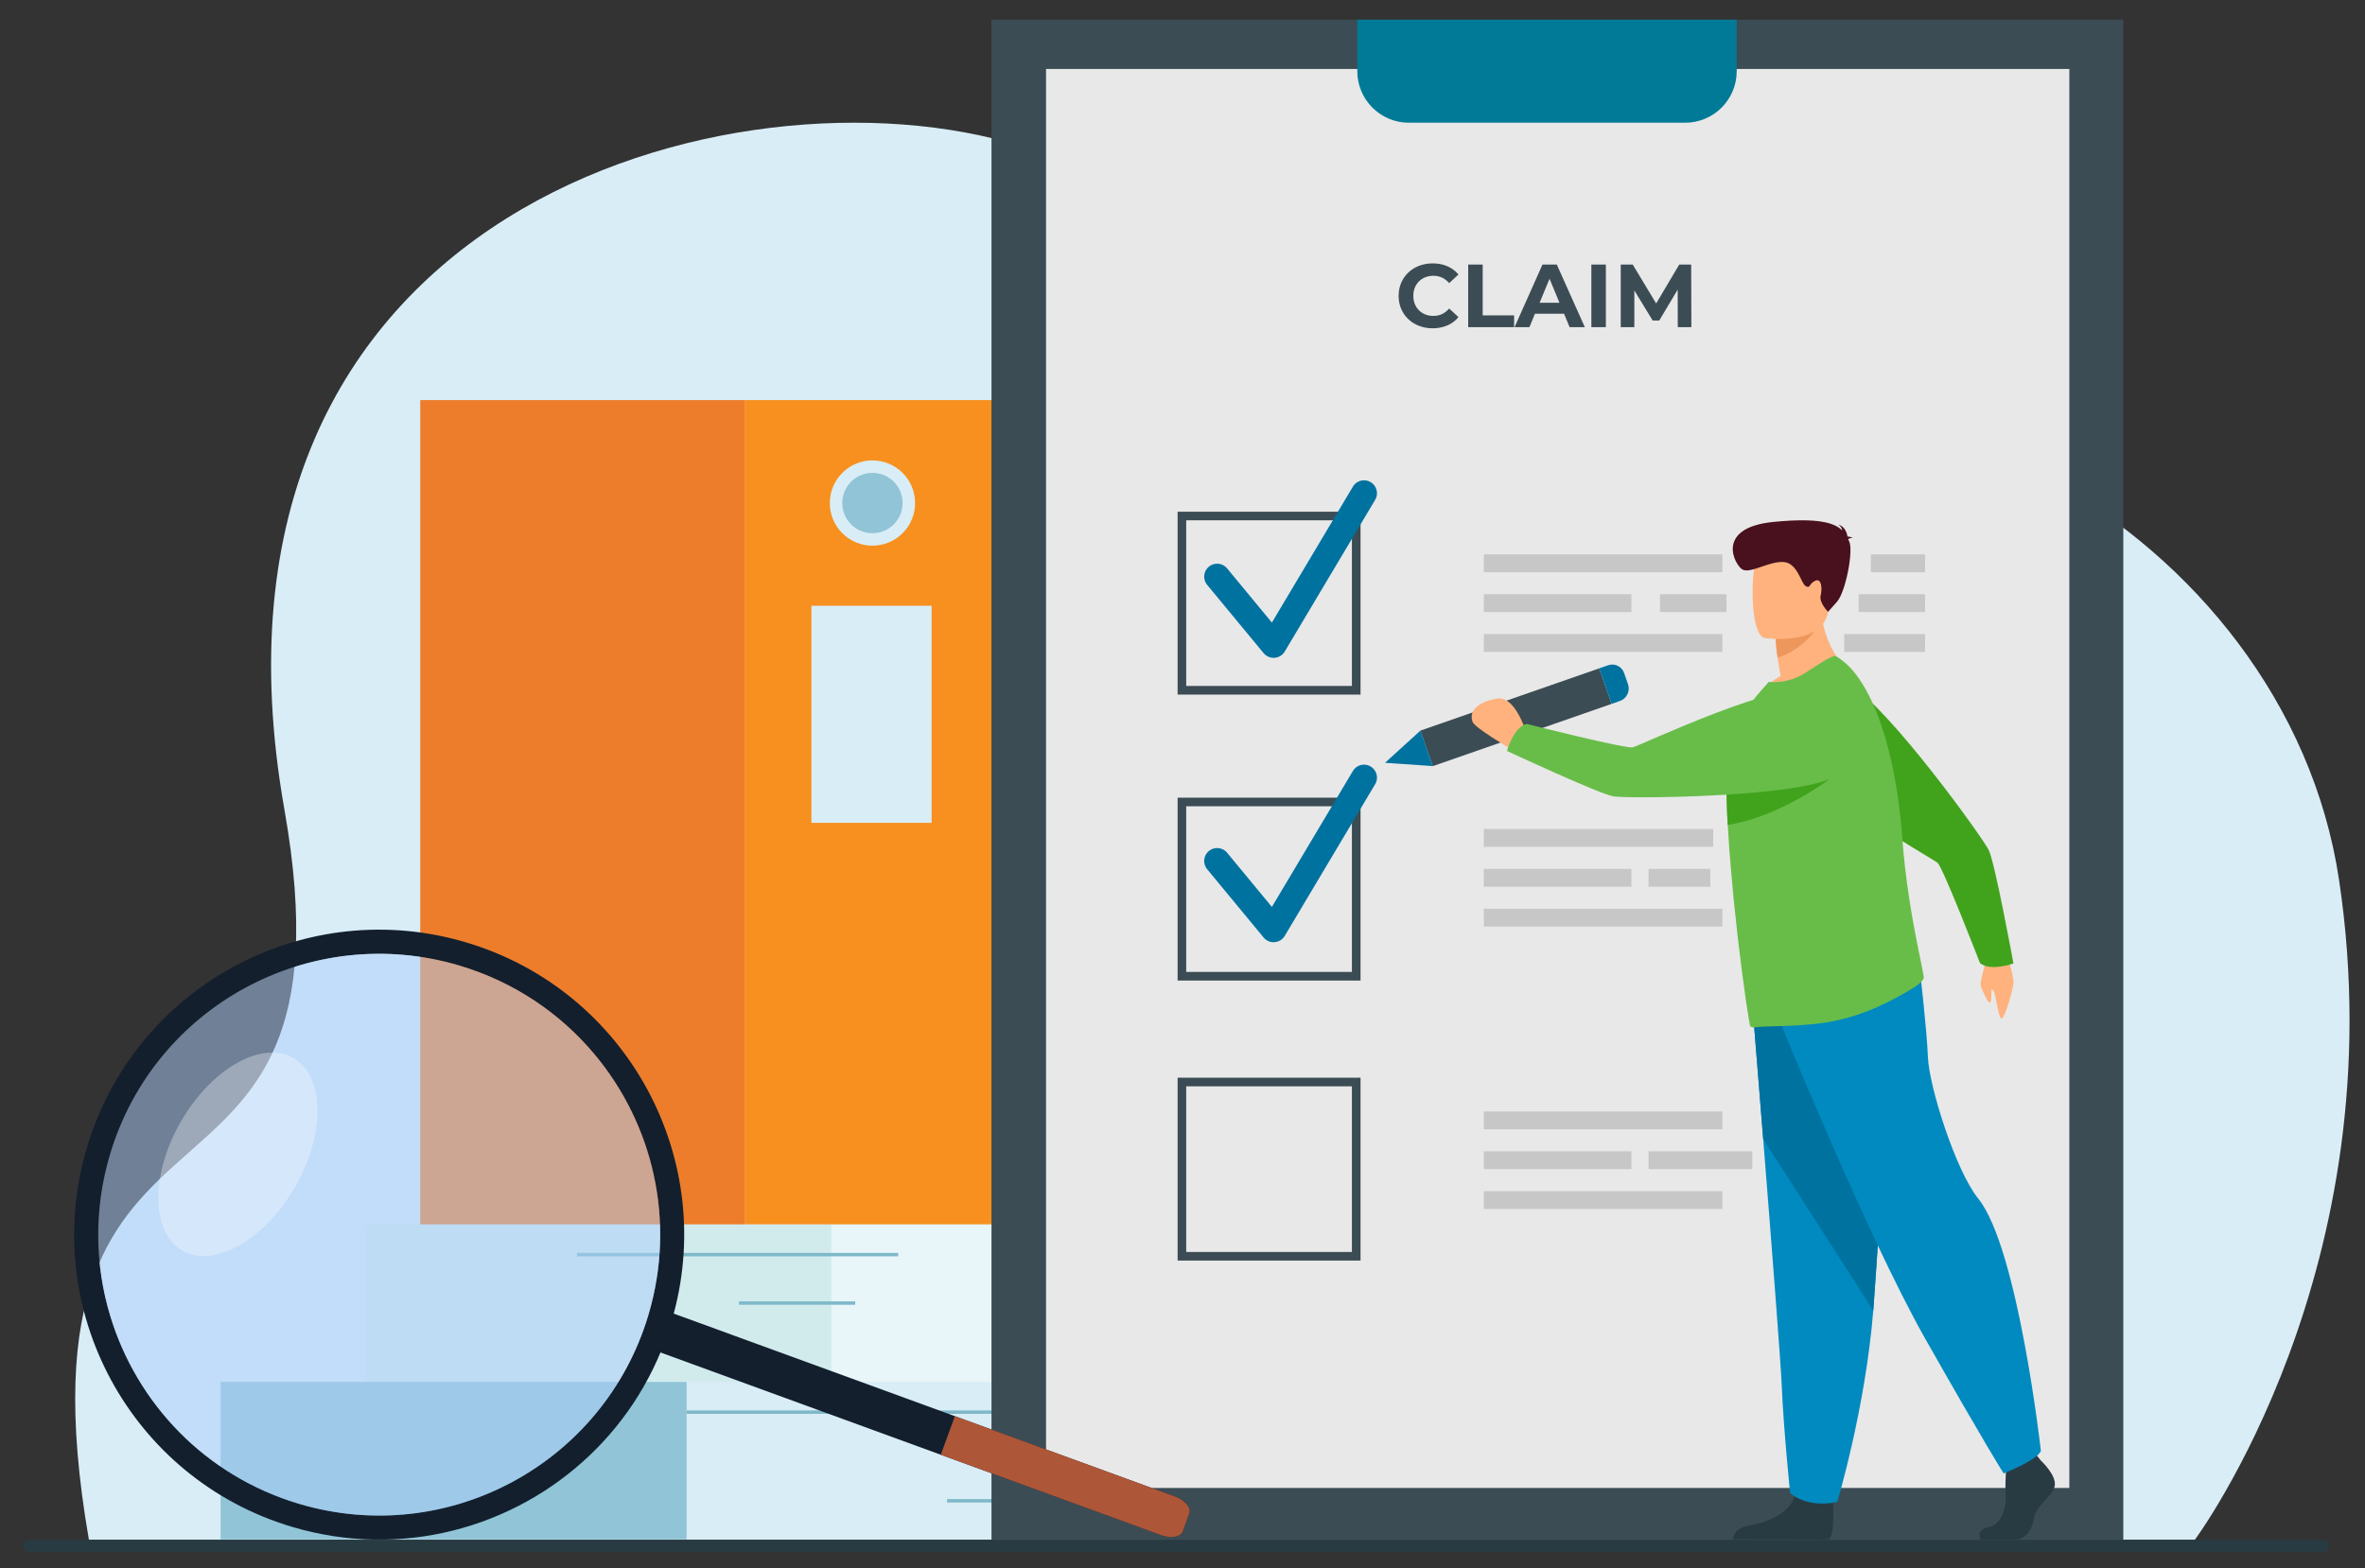
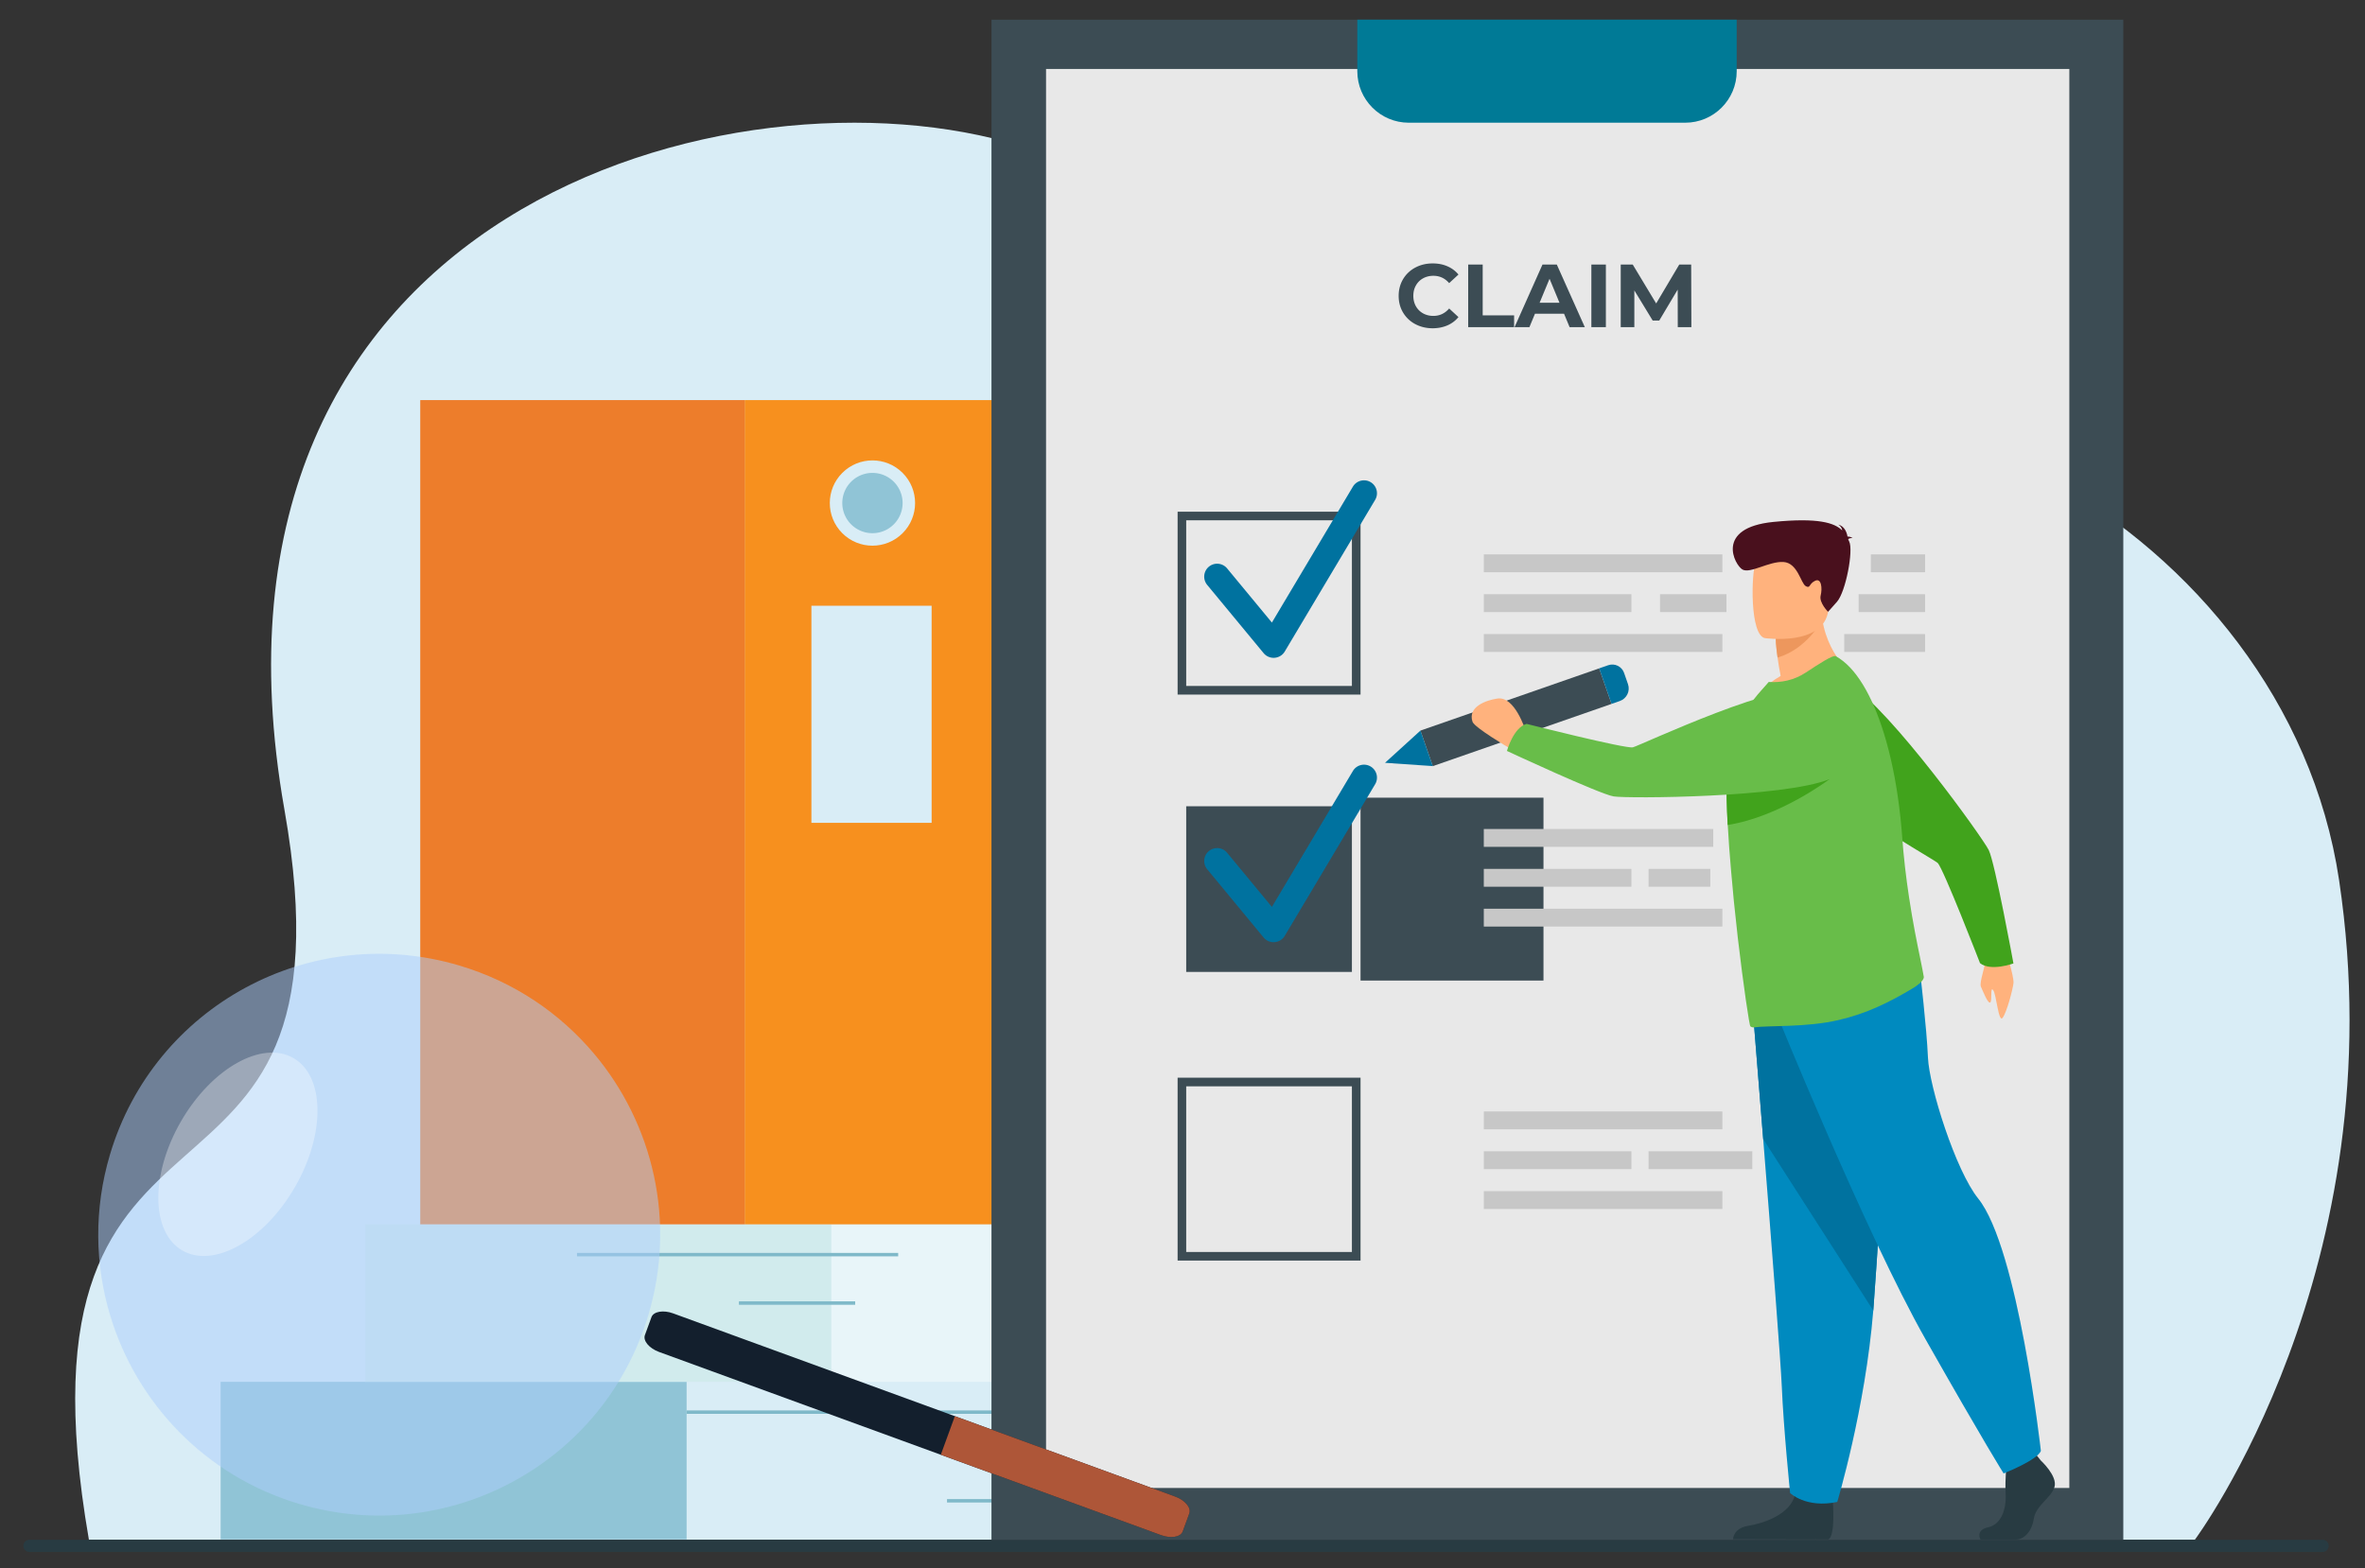
<svg xmlns="http://www.w3.org/2000/svg" role="img" version="1.1" id="Layer_1" x="0" y="0" viewBox="0 0 600 398" style="enable-background:new 0 0 600 398" xml:space="preserve">
  <rect x="0" y="0" width="600" height="398" fill="#333333" stroke="none" />
  <style>.st0{fill:#d9edf6}.st1{fill:#90c4d6}.st2{fill:#8fadef}.st3{fill:#7fb9c9}.st8{fill:#3c4c54}.st11{fill:#00729f}.st12{fill:#c7c7c7}.st13{fill:#ffb27d}.st14{fill:#41a31c}.st15{fill:#283b42}.st16{fill:#008abf}.st17{fill:#68bd49}.st20{fill:#131f2d}</style>
  <title>Man filling out a VA claims form</title>
  <path class="st0" d="M556.82 390.77s51.34-68.98 36.6-167.45c-13.45-89.88-121.34-146.19-181.93-103.86-29.31 20.47-55.34-52.29-152.62-82.42C186.94 14.75 45.13 52.4 72.15 205.41 92.69 321.74.31 262.26 22.56 390.77h534.26z" />
  <path transform="rotate(180 233.308 370.658)" class="st0" d="M174.2 350.67h118.22v39.97H174.2z" />
  <path transform="rotate(180 115.087 370.658)" class="st1" d="M55.98 350.67H174.2v39.97H55.98z" />
-   <path class="st2" d="M262.92 370.22h29.5v.87h-29.5z" />
  <path class="st3" d="M174.2 357.93h81.49v.87H174.2zM240.26 380.43h52.16v.87h-52.16z" />
  <path transform="rotate(180 269.974 330.687)" style="fill:#e8f5f9" d="M210.86 310.7h118.22v39.97H210.86z" />
  <path transform="rotate(180 151.754 330.687)" style="fill:#d1ebed" d="M92.64 310.7h118.22v39.97H92.64z" />
  <path class="st3" d="M187.46 330.25h29.5v.87h-29.5zM146.38 317.96h81.49v.87h-81.49z" />
  <path class="st2" d="M276.93 341.02h52.16v.87h-52.16z" />
  <g>
    <path transform="rotate(180 221.339 206.117)" style="fill:#f7901e" d="M188.92 101.53h64.84V310.7h-64.84z" />
    <path transform="rotate(180 147.767 206.117)" style="fill:#ed7d2b" d="M106.61 101.53h82.31V310.7h-82.31z" />
    <circle transform="rotate(-45.001 221.34 127.66)" class="st0" cx="221.34" cy="127.66" r="10.82" />
    <path class="st1" d="M228.99 127.66a7.65 7.65 0 0 0-7.65-7.65c-4.23 0-7.65 3.42-7.65 7.65a7.65 7.65 0 1 0 15.3 0z" />
    <path transform="rotate(180 221.102 181.273)" class="st0" d="M205.85 153.73h30.5v55.09h-30.5z" />
  </g>
  <g>
    <path class="st8" d="M251.54 5h287.14v385.77H251.54z" />
    <path style="fill:#e8e8e8" d="M265.38 17.5h259.61v360.11H265.38z" />
    <path d="M344.35 5v13.07c0 7.22 5.85 13.07 13.06 13.07h70.13c7.21 0 13.06-5.85 13.06-13.07V5h-96.25z" style="fill:#007a96" />
  </g>
  <g>
    <path class="st8" d="M345.17 176.27h-46.41v-46.41h46.41v46.41zm-44.23-2.19h42.04v-42.04h-42.04v42.04z" />
    <path class="st11" d="M323.11 166.94c-.97 0-1.9-.43-2.53-1.19l-14.32-17.32c-1.15-1.4-.96-3.46.44-4.62 1.4-1.15 3.46-.96 4.62.44l11.36 13.74 20.55-34.49a3.287 3.287 0 0 1 4.5-1.14c1.56.93 2.07 2.94 1.14 4.5l-22.93 38.48c-.55.92-1.5 1.51-2.57 1.59-.09.01-.17.01-.26.01z" />
-     <path class="st8" d="M345.17 248.84h-46.41v-46.41h46.41v46.41zm-44.23-2.19h42.04v-42.04h-42.04v42.04z" />
+     <path class="st8" d="M345.17 248.84v-46.41h46.41v46.41zm-44.23-2.19h42.04v-42.04h-42.04v42.04z" />
    <path class="st11" d="M323.11 239.11c-.97 0-1.9-.43-2.53-1.19l-14.32-17.33c-1.15-1.4-.96-3.46.44-4.62 1.4-1.15 3.46-.96 4.62.44l11.36 13.74 20.55-34.49a3.278 3.278 0 0 1 4.5-1.14c1.56.93 2.07 2.94 1.14 4.5l-22.93 38.48c-.55.92-1.5 1.51-2.57 1.59-.09.02-.17.02-.26.02z" />
    <path class="st8" d="M345.17 319.9h-46.41v-46.41h46.41v46.41zm-44.23-2.18h42.04v-42.04h-42.04v42.04z" />
    <path class="st12" d="M376.44 140.69h60.52v4.53h-60.52zM474.63 140.69h13.76v4.53h-13.76zM376.44 160.91h60.52v4.53h-60.52zM467.88 160.91h20.51v4.53h-20.51z" />
    <g>
      <path class="st12" d="M471.53 150.8h16.86v4.53h-16.86zM421.15 150.8h16.86v4.53h-16.86zM376.44 150.8h37.45v4.53h-37.45z" />
    </g>
    <g>
      <path class="st12" d="M376.44 210.38h58.21v4.53h-58.21zM376.44 230.61h60.52v4.53h-60.52zM418.24 220.5h15.66v4.53h-15.66zM376.44 220.5h37.45v4.53h-37.45z" />
    </g>
    <g>
      <path class="st12" d="M376.44 282.06h60.52v4.53h-60.52zM376.44 302.28h60.52v4.53h-60.52zM418.24 292.17h26.32v4.53h-26.32zM376.44 292.17h37.45v4.53h-37.45z" />
    </g>
  </g>
  <g>
    <path class="st13" d="M508.67 240.6s2.35 7.25 2.15 8.91c-.2 1.66-1.68 7.32-2.74 8.77-1.06 1.45-1.58-5.9-2.41-7.01-.84-1.11-.17 2.77-.76 3.13-.59.36-1.82-2.85-2.34-3.98-.53-1.13 1.29-5.31 1.3-8.22 0-2.92 4.8-1.6 4.8-1.6z" />
    <path class="st14" d="M453.32 183.02c-.65-8.31 8.38-14.01 15.51-9.69.15.09.29.18.43.27 10.67 6.87 33.7 38.92 35.29 42.14 1.58 3.21 6.26 28.76 6.26 28.76s-5.78 2.11-8.48-.08c0 0-9.38-24.23-10.76-25.44-1.39-1.21-37.5-21.47-37.81-29.07-.09-2.01-.25-4.42-.44-6.89z" />
    <path transform="rotate(-109.196 384.607 182.018)" class="st8" d="M379.83 158h9.55v48.03h-9.55z" />
    <path class="st11" d="m351.38 193.58 12.12.84-3.14-9.01zM412.03 170.77l.99 2.85c.61 1.75-.32 3.67-2.07 4.28l-2.1.73-3.14-9.02 2.28-.79c1.66-.58 3.47.3 4.04 1.95z" />
    <path class="st15" d="M517.76 370.65s4.3 3.93 3.46 6.72c-.84 2.79-4.72 4.65-5.25 8.06-.52 3.41-2.62 5.27-4.51 5.27h-9.01s-1.39-2.4 1.97-3.12c3.36-.72 4.62-4.73 4.41-8.45-.21-3.72.31-8.68.31-8.68l7.14-1.65 1.48 1.85zM464.97 380.8s.77 8.94-1.12 9.87l-24.18-.05s0-2.79 3.88-3.41c3.88-.62 10.71-2.89 11.86-7.96 1.16-5.06 9.56 1.55 9.56 1.55z" />
    <path class="st16" d="M444.55 254.56s1.28 15.67 2.77 34.5c2.04 25.58 4.49 57 4.73 62.96.42 10.34 2.1 26.87 2.1 26.87s3.99 3.93 11.96 2.27c0 0 7.11-23.6 9.14-48.58l.09-1.23c1.89-25.42 4.83-78.96 4.83-78.96l-35.62 2.17z" />
    <path class="st11" d="M444.55 254.56s1.28 15.67 2.77 34.5l27.93 43.52.09-1.23c1.89-25.42 4.83-78.96 4.83-78.96l-35.62 2.17z" />
    <path class="st16" d="M450.38 256.42s22.99 56.74 38.1 83.4c15.11 26.66 19.84 34.1 19.84 34.1s8.66-3.41 9.45-5.74c0 0-5.78-51.47-15.9-64.02-5.72-7.09-12.44-28.37-12.75-35.81-.31-7.44-2.05-22.17-2.05-22.17l-36.69 10.24z" />
    <path class="st13" d="M470.2 171.31s-15.4 7.81-24.42 5.21c0 0 2.15-2.83 5.97-4.98-.35-1.79-.62-3.35-.78-4.67-.44-3.05-.47-4.78-.47-4.78l5.91-4.84 5.6-4.63c-.21 12.71 8.19 18.69 8.19 18.69z" />
    <path class="st17" d="M485.49 250.67c-6.22 3.76-12.1 6.59-18.99 8.18-8.13 1.93-18.11 1.36-21.45 1.87-.34.05-.67-.04-.97-.25-.26-.13-1.74-10.05-3.21-22.56-.07-.5-.13-1.01-.16-1.52l-.02-.17c-.57-4.89-1.08-10.03-1.51-15.18-.36-4.01-.65-7.97-.85-11.69-.26-4.66-.36-8.93-.26-12.45.05-1.61.14-3.05.28-4.31.88-7.31 4.37-12.53 7.65-16.42l2.72-3.1c3.16.2 6.38-.4 9.42-2.4 3.33-2.19 6.91-4.54 7.59-4.15 5.1 2.79 9.25 10.01 12.21 19.56 1.7 5.49 3 11.73 3.84 18.33.27 2.05.5 4.15.67 6.24l.09 1.16c.4 5.72 1.05 11.08 1.78 15.87.97 6.46 2.08 11.87 2.87 15.68.39 1.94.69 3.44.87 4.51.15.94-1.73 2.28-2.57 2.8z" />
    <path d="M462.2 157.48s-3.79 7.24-11.23 9.39c-.44-3.05-.47-4.78-.47-4.78l5.91-4.84 5.79.23z" style="fill:#ed975d" />
    <path class="st13" d="M447.75 161.94s14.88 2.13 16.09-7.01c1.21-9.15 3.95-15.03-5.5-16.78-9.45-1.75-11.76 1.51-12.92 4.46-1.15 2.95-1.51 18.54 2.33 19.33z" />
    <path d="M468.88 136.84c.13-.16.44-.29 1.13-.34 0 0-.56-.33-1.3-.34-.16-.96-.71-2.65-2.37-3.03 0 0 .9.46 1.03 1.48-1.95-1.93-6.09-3.28-17.44-2.16-14.96 1.48-9.83 10.97-7.87 12.08 1.96 1.11 6.78-2.13 10.4-1.91 3.62.22 4.41 5.42 5.65 6.12 1.24.69.73-.57 2.38-1.35 1.64-.78 1.86 1.96 1.41 3.76-.44 1.8 1.88 4.11 1.88 4.11l2.25-2.53c2.25-2.53 4.22-13.08 3.12-15.29-.08-.2-.17-.4-.27-.6z" style="fill:#49101d" />
    <path class="st14" d="M464.16 197.72s-12.55 9.55-25.85 11.64c-.26-4.66-.36-8.93-.26-12.45l26.11.81z" />
    <g>
      <path class="st13" d="M387.1 185.41c-.2-.21-2.76-8.77-7.18-8.14-2.89.41-7.61 2.08-6.35 5.88.49 1.5 9.29 6.65 9.29 6.65l4.24-4.39z" />
      <path class="st17" d="M465.71 179.28c7.15 4.28 6.57 14.94-1.08 18.25-.16.07-.31.13-.47.2-11.78 4.73-51.25 4.95-54.78 4.38-3.54-.57-27.07-11.54-27.07-11.54s1.62-5.94 4.98-6.87c0 0 25.18 6.38 26.97 5.95 1.79-.43 39.22-18.14 45.59-14 1.67 1.09 3.74 2.36 5.86 3.63z" />
    </g>
  </g>
  <path class="st15" d="M589.24 393.85H7.47c-.86 0-1.55-.7-1.55-1.55 0-.86.7-1.55 1.55-1.55h581.77c.86 0 1.55.7 1.55 1.55.01.86-.69 1.55-1.55 1.55z" />
  <g>
    <path class="st8" d="M359.05 82.25a7.852 7.852 0 0 1-3.09-2.93c-.75-1.25-1.12-2.66-1.12-4.24s.38-2.99 1.12-4.24c.75-1.25 1.78-2.23 3.09-2.93s2.78-1.06 4.42-1.06c1.38 0 2.62.24 3.74.73 1.11.48 2.05 1.18 2.8 2.09l-2.36 2.18c-1.08-1.24-2.41-1.86-4-1.86-.98 0-1.86.22-2.63.65-.77.43-1.37 1.03-1.81 1.81s-.65 1.65-.65 2.63.22 1.86.65 2.63 1.03 1.37 1.81 1.81c.77.43 1.65.65 2.63.65 1.59 0 2.92-.63 4-1.88l2.36 2.18c-.76.92-1.7 1.63-2.82 2.11-1.12.48-2.37.73-3.75.73-1.62-.01-3.08-.36-4.39-1.06zM372.48 67.13h3.68v12.9h7.97v3h-11.65v-15.9zM396.8 79.62h-7.38l-1.41 3.41h-3.77l7.09-15.9h3.63l7.11 15.9h-3.86l-1.41-3.41zm-1.16-2.79-2.52-6.09-2.52 6.09h5.04zM403.73 67.13h3.68v15.9h-3.68v-15.9zM425.65 83.03l-.02-9.54-4.68 7.86h-1.66l-4.66-7.65v9.33h-3.45v-15.9h3.04l5.95 9.88 5.86-9.88h3.02l.05 15.9h-3.45z" />
  </g>
  <g>
    <path class="st20" d="m170.77 333.3 127.37 46.49c2.5.91 4.11 2.83 3.59 4.27l-1.67 4.57c-.52 1.44-2.99 1.86-5.49.95L167.2 343.09c-2.5-.91-4.11-2.83-3.59-4.27l1.67-4.57c.53-1.43 3-1.86 5.49-.95z" />
    <path d="m242.25 359.39 55.89 20.4c2.5.91 4.11 2.83 3.59 4.27l-1.67 4.57c-.52 1.44-2.99 1.86-5.49.95l-55.89-20.4 3.57-9.79z" style="fill:#ae5638" />
-     <path class="st20" d="M149.6 369.33c9.46-8.99 16.76-20.52 20.75-33.93 12.19-40.96-11.13-84.04-52.08-96.24-40.42-12.03-82.9 10.52-95.73 50.48-.18.53-.34 1.07-.5 1.61-12.19 40.95 11.12 84.04 52.07 96.23 27.56 8.21 56.07.35 75.49-18.15zm-73.74 12.3c-23.84-7.09-41.19-25.55-47.89-47.69-3.91-12.9-4.21-27.05-.07-40.94 11.23-37.72 50.91-59.2 88.64-47.97 13.89 4.14 25.57 12.12 34.23 22.45 14.87 17.73 20.84 42.35 13.74 66.19-11.24 37.72-50.92 59.19-88.65 47.96z" />
    <g style="opacity:.5">
      <path d="M116.53 245.03c13.89 4.13 25.57 12.12 34.24 22.45 14.87 17.73 20.84 42.35 13.74 66.19-11.23 37.72-50.91 59.2-88.64 47.97-23.83-7.09-41.19-25.55-47.89-47.7-3.91-12.9-4.21-27.06-.08-40.94 11.22-37.73 50.91-59.2 88.63-47.97z" style="fill:#accefc" />
    </g>
    <ellipse transform="rotate(-60 60.36 292.933)" cx="60.36" cy="292.93" rx="28.19" ry="16.69" style="opacity:.32;fill:#fff" />
  </g>
</svg>